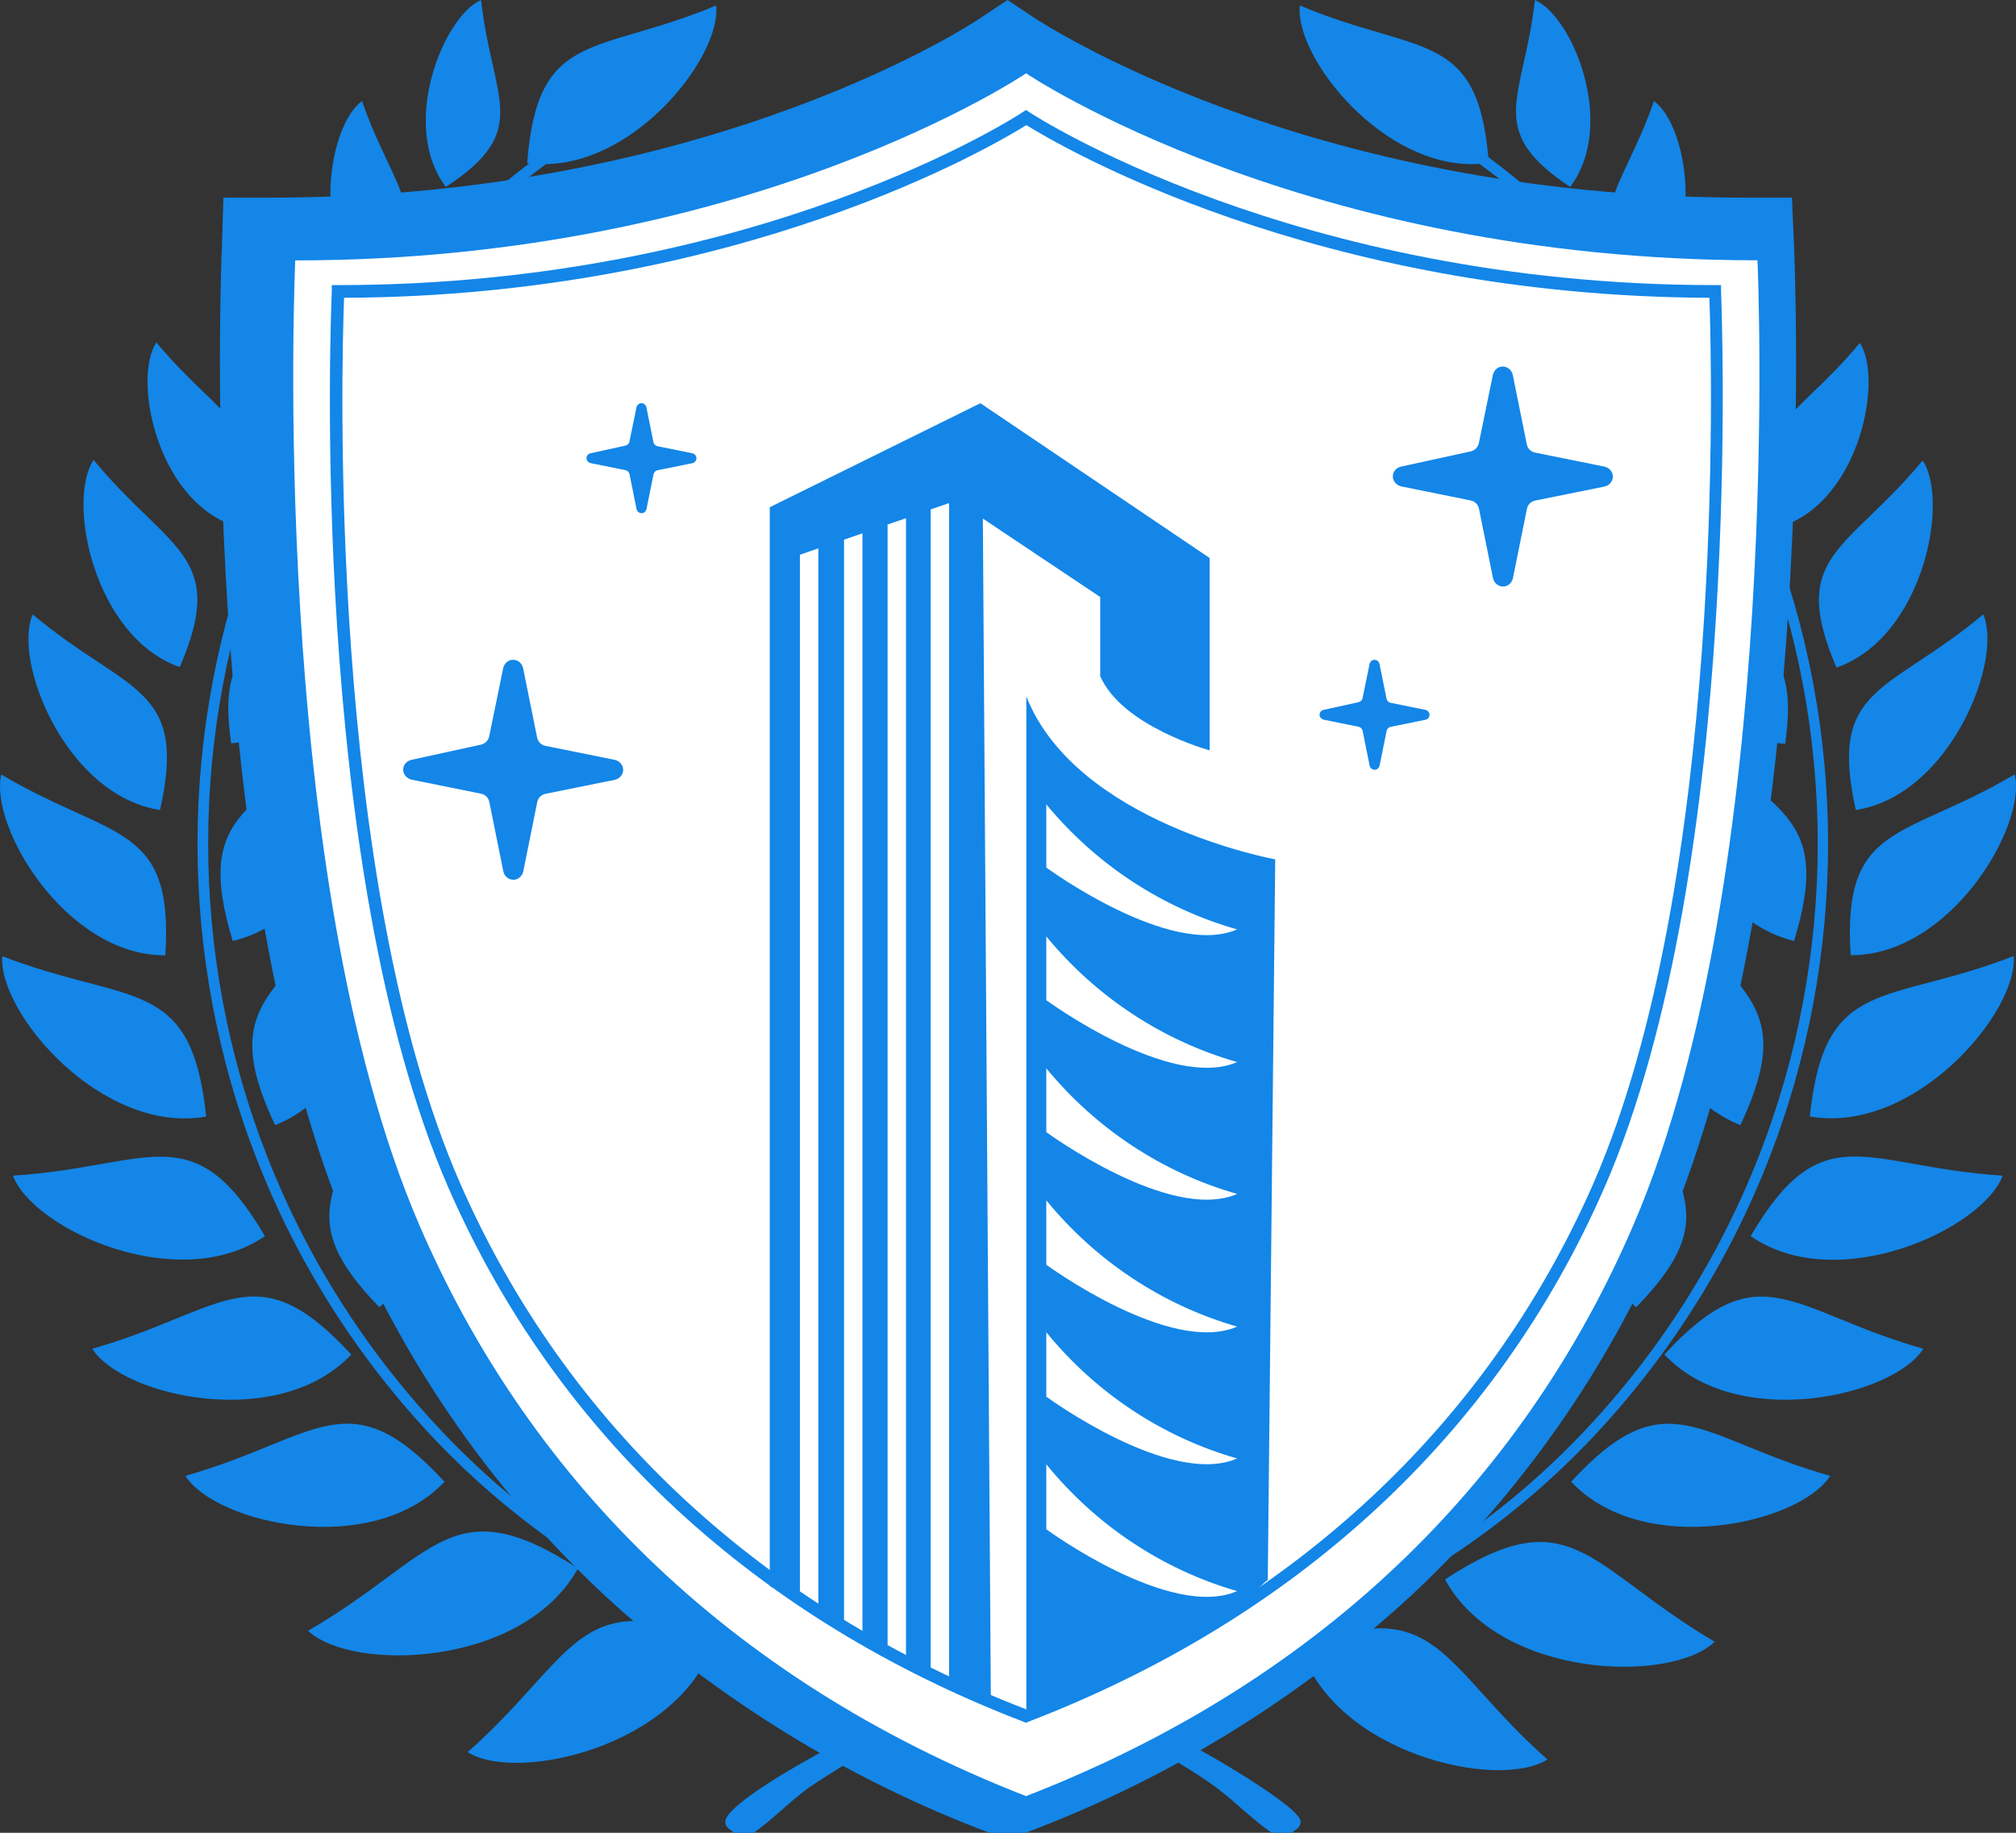
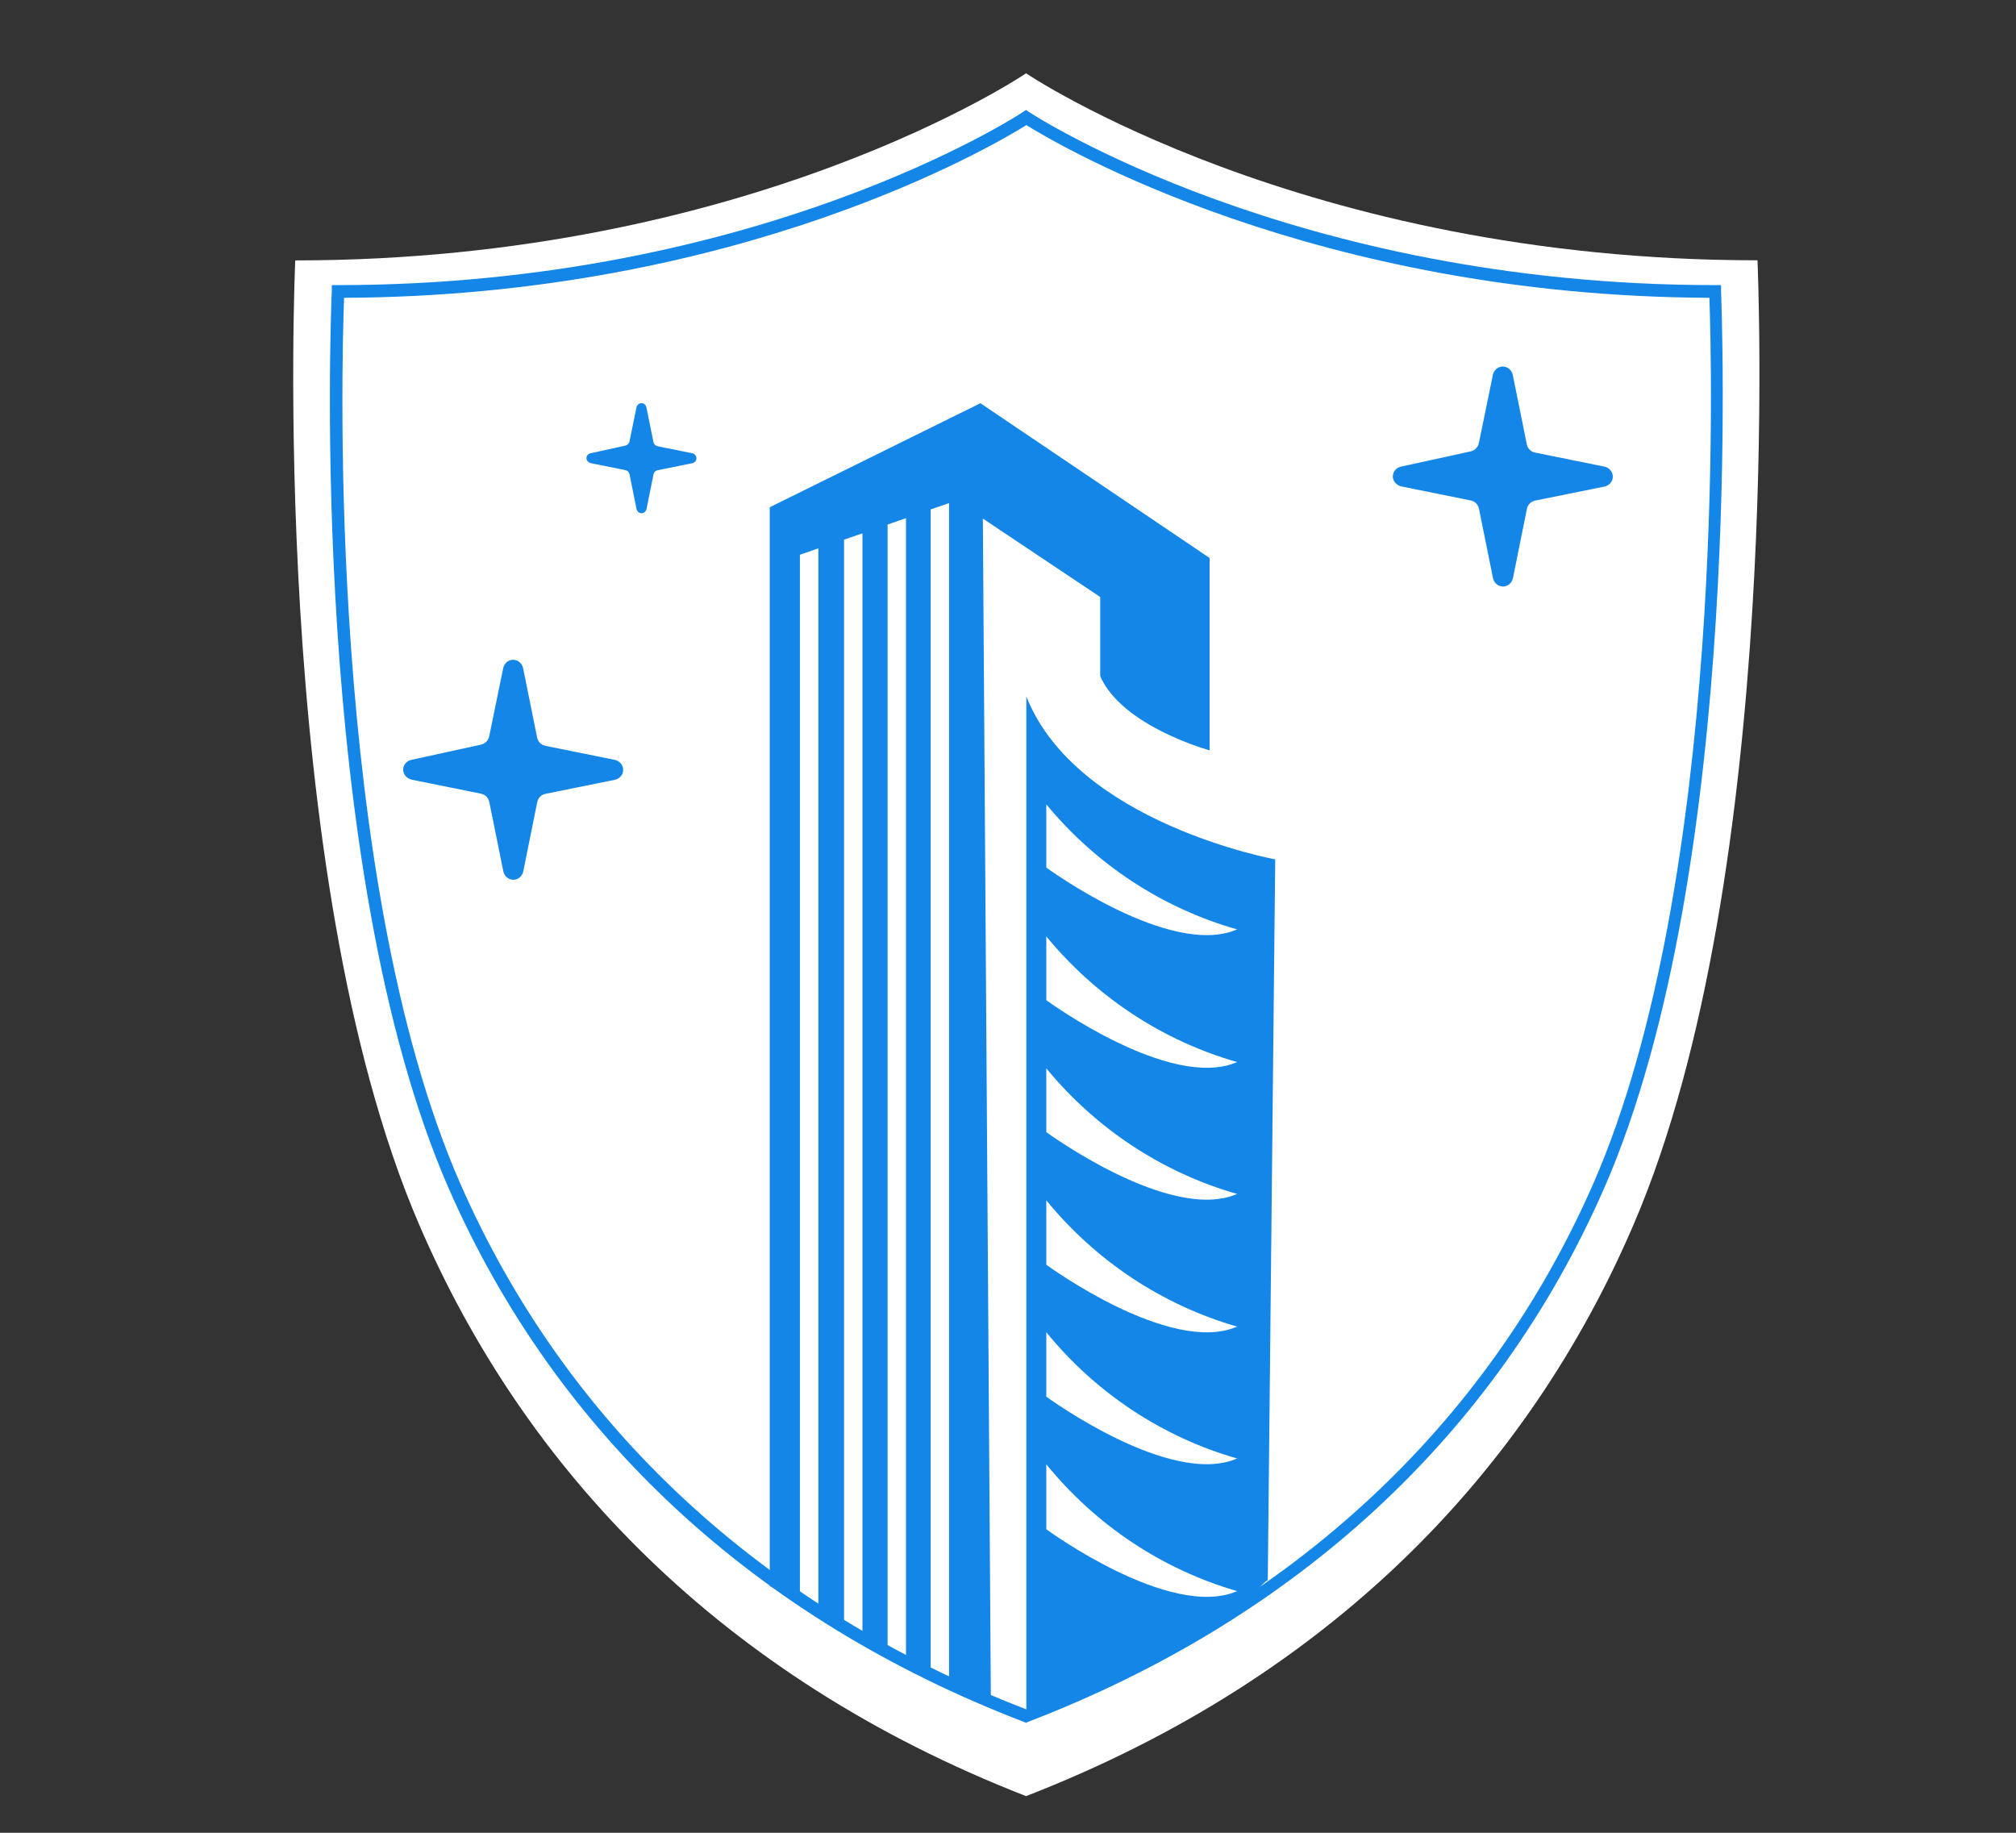
<svg xmlns="http://www.w3.org/2000/svg" width="55px" height="50px" viewBox="0 0 55 50" version="1.1">
  <rect x="0" y="0" width="55" height="50" fill="#333333" stroke="none" />
  <title>logo</title>
  <g id="安徽工程造价评优" stroke="none" stroke-width="1" fill="none" fill-rule="evenodd">
    <g id="外网公示-结果公示" transform="translate(-48, -15)">
      <g id="logo" transform="translate(48, 15)">
-         <path d="M40.604,4.284 C41.587,5.019 42.508,5.833 43.359,6.718 C52.044,15.834 52.044,30.195 43.359,39.311 C39.549,43.294 34.385,45.692 28.894,46.026 C29.389,46.209 29.944,46.488 30.29,46.604 C30.967,46.831 31.573,47.192 32.18,47.454 C32.718,47.688 35.483,49.289 35.483,49.694 C35.483,49.867 35.347,49.908 35.239,50 L34.693,50 C34.151,49.623 33.714,49.167 33.183,48.766 C32.793,48.47 31.953,47.96 31.506,47.702 C31.059,47.443 28.67,46.267 27.878,46.06 L27.383,46.06 C26.57,46.264 24.229,47.42 23.765,47.702 C23.301,47.984 22.525,48.453 22.072,48.766 C21.53,49.157 21.099,49.623 20.561,50 L20.032,50 C19.924,49.908 19.788,49.867 19.788,49.694 C19.788,49.062 24.277,46.675 26.289,46.019 C20.826,45.668 15.693,43.275 11.902,39.311 C3.217,30.195 3.217,15.834 11.902,6.718 C12.691,5.899 13.54,5.142 14.443,4.454 L14.382,4.454 C14.66,0.782 16.259,1.523 19.538,0.15 C19.683,1.509 17.41,4.44 14.893,4.477 C13.9,5.212 12.97,6.028 12.112,6.918 C3.535,15.921 3.535,30.104 12.112,39.107 C16.163,43.363 21.773,45.771 27.637,45.771 C33.502,45.771 39.111,43.363 43.162,39.107 C51.734,30.102 51.734,15.923 43.162,6.918 C42.299,6.027 41.364,5.208 40.367,4.471 C37.752,4.644 35.31,1.557 35.462,0.15 C38.697,1.509 40.289,0.802 40.604,4.284 Z M42.837,5.1 L42.837,5.1 C44.114,3.4 42.908,0.452 41.875,0 C41.573,2.72 40.483,3.532 42.837,5.1 Z M44.944,7.932 L44.944,7.932 C46.56,6.572 46.035,3.413 45.123,2.757 C44.229,5.355 42.989,5.899 44.944,7.932 Z M43.25,8.142 L43.25,8.142 C42.501,5.487 41.441,6.269 38.819,5.763 C38.921,6.857 41.316,8.85 43.25,8.142 Z M45.469,11.648 L45.469,11.648 C44.981,8.928 43.846,9.608 41.289,8.839 C41.289,9.937 43.477,12.154 45.469,11.648 Z M47.247,11.083 L47.247,11.083 C48.941,9.665 48.382,6.371 47.43,5.688 C46.499,8.408 45.205,8.962 47.247,11.083 Z M48.67,14.337 L48.67,14.337 C50.743,13.606 51.38,10.332 50.74,9.356 C48.914,11.559 47.508,11.627 48.67,14.337 Z M47.837,16.152 L47.837,16.152 C47.935,13.092 46.55,13.562 43.955,12.13 C43.697,13.32 45.557,16.234 47.837,16.152 Z M50.103,18.212 L50.103,18.212 C52.474,17.383 53.189,13.667 52.454,12.562 C50.384,15.061 48.785,15.139 50.103,18.212 Z M48.701,20.293 L48.701,20.293 C49.138,17.264 47.708,17.573 45.286,15.873 C44.9,17.026 46.428,20.13 48.701,20.293 Z M50.631,22.098 L50.631,22.098 C53.199,21.697 54.652,18.019 54.107,16.761 C51.516,18.93 49.866,18.699 50.631,22.098 Z M50.489,26.059 L50.489,26.059 C50.259,22.421 51.925,22.928 54.964,21.126 C55.303,22.53 53.206,26.073 50.489,26.059 Z M48.944,25.671 L48.944,25.671 C50.062,22.034 48.247,22.139 45.598,19.552 C44.9,20.895 46.184,24.992 48.944,25.671 Z M49.375,30.458 L49.375,30.458 C52.22,30.958 55.059,27.62 54.937,26.083 C51.434,27.443 49.778,26.603 49.375,30.458 L49.375,30.458 Z M47.762,33.722 L47.762,33.722 C50.133,35.368 54.104,33.521 54.635,32.073 C50.889,31.835 49.727,30.373 47.762,33.722 Z M47.481,30.693 L47.481,30.693 C49.114,27.225 47.288,27.072 45.012,24.125 C44.124,25.365 44.819,29.653 47.481,30.693 Z M45.408,36.952 L45.408,36.952 C47.386,39.063 51.651,38.098 52.471,36.795 C48.863,35.775 48.03,34.106 45.408,36.952 Z M44.639,35.663 L44.639,35.663 C47.19,33.042 45.591,32.332 44.453,28.959 C43.267,29.799 42.559,33.885 44.639,35.663 Z M42.864,40.423 L42.864,40.423 C44.846,42.531 49.107,41.565 49.93,40.263 C46.319,39.243 45.486,37.577 42.864,40.423 Z M40.31,40.341 L40.31,40.341 C43.86,38.699 42.529,37.373 42.681,33.562 C41.174,33.946 38.911,37.768 40.31,40.341 Z M39.422,43.088 L39.422,43.088 C40.916,45.808 45.587,45.934 46.78,44.788 C43.311,42.748 42.888,40.824 39.422,43.088 L39.422,43.088 Z M35.483,44.941 L35.483,44.941 C36.397,47.831 40.855,48.854 42.217,48.001 C39.277,45.393 39.239,43.449 35.483,44.941 Z M34.49,43.666 L34.49,43.666 C38.752,43.088 37.776,41.263 39.151,37.302 C37.458,37.22 33.836,40.505 34.49,43.666 Z M12.163,5.1 L12.163,5.1 C14.534,3.546 13.427,2.747 13.125,0 C12.109,0.439 10.886,3.4 12.163,5.1 Z M10.053,7.932 L10.053,7.932 C12.011,5.892 10.771,5.355 9.877,2.757 C8.965,3.413 8.44,6.572 10.053,7.932 Z M12.156,8.04 L12.156,8.04 C14.091,8.737 16.482,6.742 16.584,5.661 C13.965,6.181 12.902,5.399 12.156,8.04 Z M9.538,11.634 L9.538,11.634 C11.516,12.14 13.721,9.924 13.718,8.839 C11.16,9.611 10.026,8.931 9.538,11.648 L9.538,11.634 Z M7.759,11.07 L7.759,11.07 C9.792,8.948 8.508,8.384 7.577,5.674 C6.625,6.354 6.076,9.652 7.759,11.07 Z M6.337,14.323 L6.337,14.323 C7.499,11.603 6.093,11.546 4.267,9.342 C3.617,10.318 4.267,13.592 6.337,14.323 Z M7.37,16.139 L7.37,16.139 C9.646,16.22 11.509,13.307 11.249,12.117 C8.654,13.548 7.272,13.082 7.37,16.139 Z M4.904,18.199 L4.904,18.199 C6.222,15.139 4.623,15.047 2.553,12.548 C1.814,13.653 2.553,17.369 4.904,18.199 Z M6.306,20.279 L6.306,20.279 C8.579,20.109 10.107,17.006 9.717,15.86 C7.299,17.56 5.869,17.257 6.306,20.279 Z M4.365,22.098 L4.365,22.098 C1.801,21.701 0.337,18.039 0.893,16.764 C3.484,18.93 5.134,18.699 4.365,22.098 Z M4.511,26.059 L4.511,26.059 C4.741,22.438 3.075,22.931 0.036,21.129 C-0.303,22.533 1.794,26.076 4.511,26.062 L4.511,26.059 Z M6.35,25.671 L6.35,25.671 C9.114,25.022 10.415,20.912 9.7,19.552 C7.051,22.126 5.236,22.02 6.35,25.671 Z M5.625,30.462 L5.625,30.462 C5.222,26.606 3.566,27.436 0.063,26.086 C-0.059,27.623 2.773,30.961 5.625,30.462 L5.625,30.462 Z M7.228,33.722 L7.228,33.722 C5.263,30.387 4.101,31.835 0.354,32.073 C0.886,33.521 4.85,35.357 7.228,33.722 Z M7.509,30.693 L7.509,30.693 C10.161,29.653 10.866,25.365 9.978,24.138 C7.702,27.086 5.876,27.239 7.509,30.706 L7.509,30.693 Z M9.582,36.952 L9.582,36.952 C6.96,34.106 6.127,35.769 2.519,36.795 C3.339,38.098 7.6,39.063 9.582,36.952 Z M10.351,35.663 L10.351,35.663 C12.431,33.885 11.723,29.799 10.537,28.959 C9.399,32.332 7.797,33.039 10.351,35.663 Z M12.126,40.423 L12.126,40.423 C9.504,37.577 8.671,39.236 5.06,40.263 C5.883,41.565 10.141,42.531 12.126,40.423 Z M14.778,40.243 L14.778,40.243 C16.184,37.666 13.921,33.848 12.407,33.443 C12.553,37.254 11.221,38.58 14.778,40.243 Z M15.767,42.789 L15.767,42.789 C12.302,40.539 11.875,42.48 8.406,44.489 C9.602,45.621 14.274,45.489 15.767,42.789 Z M19.494,44.741 L19.494,44.741 C15.737,43.248 15.7,45.193 12.759,47.8 C14.114,48.657 18.579,47.63 19.494,44.741 Z M20.486,43.666 L20.486,43.666 C21.137,40.505 17.532,37.207 15.825,37.302 C17.214,41.263 16.238,43.088 20.5,43.666 L20.486,43.666 Z" id="形状" fill="#1386E8" />
        <path d="M27.486,46.986 C30.822,45.656 33.887,43.711 36.525,41.249 C39.17,38.739 41.275,35.701 42.707,32.325 C46.014,24.567 46.065,11.944 45.981,7.872 C36.263,7.589 29.632,4.247 27.486,3 C25.347,4.247 18.732,7.589 9.018,7.872 C8.937,11.94 8.988,24.567 12.289,32.325 C13.72,35.699 15.82,38.736 18.46,41.249 C21.093,43.715 24.153,45.664 27.486,47 L27.486,46.986 Z" id="路径" />
-         <path d="M38.527,43.502 L38.527,43.502 C35.463,46.327 31.882,48.534 27.981,50 L26.991,50 C23.096,48.531 19.521,46.322 16.465,43.496 C13.511,40.731 11.16,37.385 9.558,33.669 C5.323,23.833 6.04,7.035 6.054,6.719 L6.054,6.719 L6.095,5.391 L7.432,5.391 C19.496,5.391 26.705,0.521 26.725,0.507 L27.487,0 L28.249,0.507 C28.27,0.507 35.499,5.391 47.567,5.391 L48.887,5.391 L48.945,6.722 C48.945,6.77 49.724,23.741 45.437,33.659 C43.837,37.382 41.484,40.733 38.527,43.502 L38.527,43.502 Z" id="路径" fill="#1386E8" />
        <path d="M27.993,49 C36.35,45.752 41.697,40.094 44.565,33.412 C48.697,23.801 47.947,7.101 47.947,7.101 C35.538,7.101 27.993,2 27.993,2 C27.993,2 20.464,7.104 8.055,7.104 C8.055,7.104 7.291,23.801 11.438,33.415 C14.312,40.09 19.659,45.752 27.993,49 Z" id="路径" fill="#FFFFFF" />
        <path d="M27.998,47 L27.936,46.976 C20.608,44.166 15.18,39.133 12.239,32.415 C8.409,23.644 9.025,8.577 9.052,7.941 L9.052,7.778 L9.216,7.778 C20.71,7.778 27.827,3.112 27.895,3.064 L27.991,3 L28.087,3.064 C28.158,3.112 35.299,7.778 46.789,7.778 L46.953,7.778 L46.953,7.937 C46.953,8.093 47.637,23.569 43.763,32.418 C40.825,39.127 35.391,44.155 28.032,46.98 L27.998,47 Z M9.387,8.124 C9.322,9.868 8.915,23.972 12.557,32.289 C15.451,38.889 20.792,43.851 28.001,46.634 C35.227,43.854 40.572,38.893 43.469,32.289 C47.09,23.999 46.697,9.793 46.635,8.124 C35.849,8.08 28.887,3.965 28.001,3.413 C27.115,3.965 20.173,8.08 9.387,8.124 Z" id="形状" fill="#1386E8" fill-rule="nonzero" />
        <path d="M26.747,11 L33,15.222 L33,20.47 C33,20.47 30.618,19.821 30.016,18.447 L30.016,16.287 L26.814,14.147 L27.032,46.357 L25.892,45.773 L25.892,13.725 L25.39,13.897 L25.39,45.522 L24.717,45.159 L24.717,14.137 L24.215,14.309 L24.215,44.912 L23.529,44.558 L23.529,14.55 L23.027,14.722 L23.027,44.301 L22.326,43.947 L22.326,14.959 L21.823,15.134 L21.823,43.691 L21,43.269 L21,13.838 L26.747,11 Z" id="路径" fill="#1386E8" fill-rule="nonzero" />
        <path d="M34.79,23.444 L34.587,43.109 C34.463,43.162 34.246,43.475 33.832,43.769 C33.368,44.1 32.677,44.431 32.018,44.797 C30.175,45.82 28,46.742 28,46.742 L28,19 C29.368,22.46 34.79,23.444 34.79,23.444 Z M28.545,41.72 C28.545,41.72 31.924,44.2 33.751,43.407 C31.712,42.817 29.897,41.61 28.545,39.947 L28.545,41.72 Z M28.545,38.102 C28.545,38.102 31.924,40.582 33.751,39.789 C31.713,39.205 29.898,38.004 28.545,36.345 L28.545,38.102 Z M28.545,34.503 C28.545,34.503 31.924,36.983 33.751,36.191 C31.714,35.604 29.9,34.404 28.545,32.746 L28.545,34.503 Z M28.545,30.885 C28.545,30.885 31.924,33.365 33.751,32.572 C31.716,31.991 29.902,30.796 28.545,29.145 L28.545,30.885 Z M28.545,27.286 C28.545,27.286 31.924,29.766 33.751,28.974 C31.716,28.392 29.902,27.197 28.545,25.546 L28.545,27.286 Z M28.545,23.668 C28.545,23.668 31.924,26.148 33.751,25.355 C31.718,24.778 29.904,23.589 28.545,21.944 L28.545,23.668 Z" id="形状" fill="#1386E8" fill-rule="nonzero" />
        <path d="M38.235,13.271 L40.124,13.653 C40.238,13.676 40.326,13.764 40.349,13.878 L40.731,15.768 C40.757,15.899 40.868,16 41.002,16 L41.028,16 C41.152,15.99 41.25,15.892 41.276,15.771 L41.657,13.881 C41.68,13.767 41.768,13.679 41.883,13.656 L43.772,13.274 C43.892,13.248 43.99,13.15 44,13.026 L44,13 C44,12.866 43.899,12.755 43.768,12.729 L41.879,12.347 C41.765,12.324 41.677,12.236 41.654,12.122 L41.272,10.232 C41.246,10.101 41.135,10 41.002,10 L40.976,10 C40.852,10.01 40.754,10.108 40.728,10.229 L40.346,12.089 C40.323,12.2 40.235,12.288 40.124,12.314 L38.225,12.729 C38.104,12.755 38.01,12.853 38,12.977 L38,13.026 C38.016,13.147 38.114,13.245 38.235,13.271 L38.235,13.271 Z" id="形状" fill="#1386E8" fill-rule="nonzero" />
        <path d="M11.235,21.271 L13.124,21.653 C13.238,21.676 13.326,21.764 13.349,21.878 L13.731,23.768 C13.757,23.899 13.868,24 14.002,24 L14.028,24 C14.152,23.99 14.25,23.892 14.276,23.771 L14.657,21.881 C14.68,21.767 14.768,21.679 14.883,21.656 L16.772,21.274 C16.892,21.248 16.99,21.15 17,21.026 L17,21 C17,20.866 16.899,20.755 16.768,20.729 L14.879,20.347 C14.765,20.324 14.677,20.236 14.654,20.122 L14.272,18.232 C14.246,18.101 14.135,18 14.002,18 L13.976,18 C13.852,18.01 13.754,18.108 13.728,18.229 L13.346,20.089 C13.323,20.2 13.235,20.288 13.124,20.314 L11.225,20.729 C11.104,20.755 11.01,20.853 11,20.977 L11,21.026 C11.016,21.147 11.114,21.245 11.235,21.271 L11.235,21.271 Z" id="形状备份-3" fill="#1386E8" fill-rule="nonzero" />
-         <path d="M36.117,19.635 L37.062,19.826 C37.119,19.838 37.163,19.882 37.175,19.939 L37.365,20.884 C37.378,20.949 37.434,21 37.501,21 L37.514,21 C37.576,20.995 37.625,20.946 37.638,20.886 L37.829,19.941 C37.84,19.884 37.884,19.839 37.941,19.828 L38.886,19.637 C38.946,19.624 38.995,19.575 39,19.513 L39,19.5 C39,19.433 38.949,19.378 38.884,19.365 L37.94,19.174 C37.883,19.162 37.838,19.118 37.827,19.061 L37.636,18.116 C37.623,18.051 37.568,18 37.501,18 L37.488,18 C37.426,18.005 37.377,18.054 37.364,18.114 L37.173,19.045 C37.162,19.1 37.117,19.144 37.062,19.157 L36.113,19.365 C36.052,19.378 36.005,19.427 36,19.489 L36,19.513 C36.008,19.573 36.057,19.622 36.117,19.635 L36.117,19.635 Z" id="形状备份" fill="#1386E8" fill-rule="nonzero" />
        <path d="M16.117,12.635 L17.062,12.826 C17.119,12.838 17.163,12.882 17.175,12.939 L17.365,13.884 C17.378,13.949 17.434,14 17.501,14 L17.514,14 C17.576,13.995 17.625,13.946 17.638,13.886 L17.829,12.941 C17.84,12.884 17.884,12.839 17.941,12.828 L18.886,12.637 C18.946,12.624 18.995,12.575 19,12.513 L19,12.5 C19,12.433 18.949,12.378 18.884,12.365 L17.94,12.174 C17.883,12.162 17.838,12.118 17.827,12.061 L17.636,11.116 C17.623,11.051 17.568,11 17.501,11 L17.488,11 C17.426,11.005 17.377,11.054 17.364,11.114 L17.173,12.045 C17.162,12.1 17.117,12.144 17.062,12.157 L16.113,12.365 C16.052,12.378 16.005,12.427 16,12.489 L16,12.513 C16.008,12.573 16.057,12.622 16.117,12.635 L16.117,12.635 Z" id="形状备份-2" fill="#1386E8" fill-rule="nonzero" />
      </g>
    </g>
  </g>
</svg>